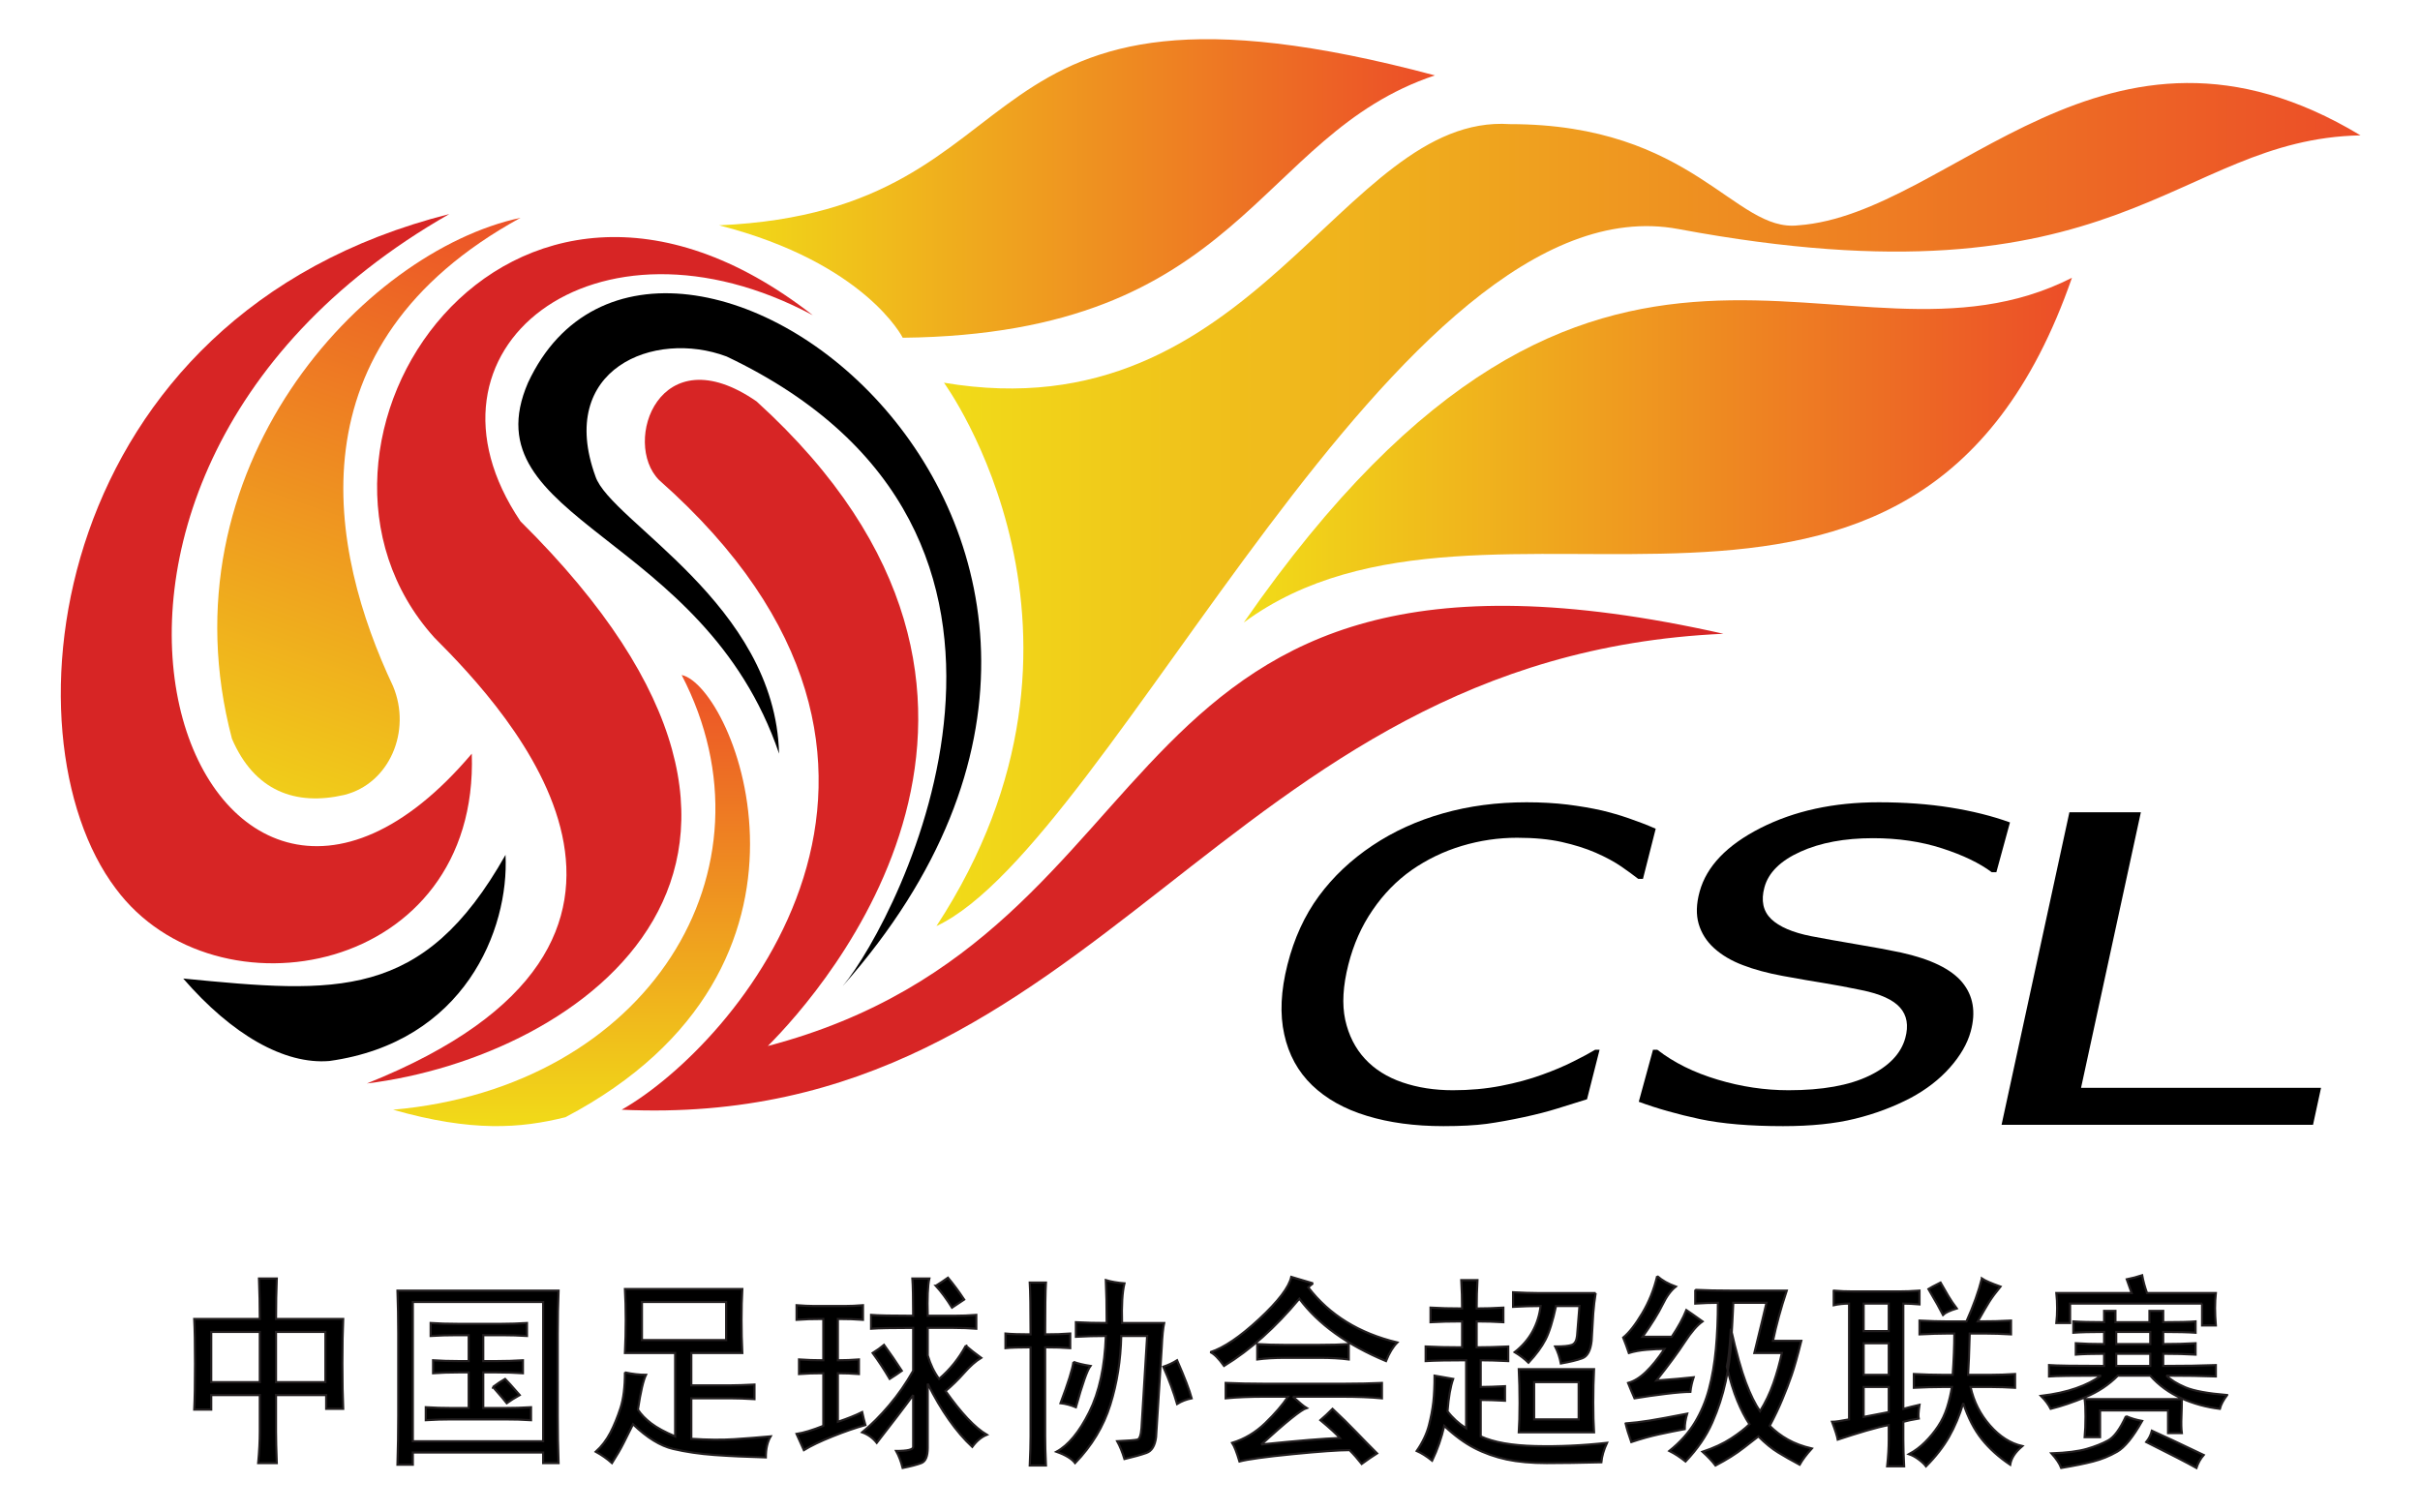
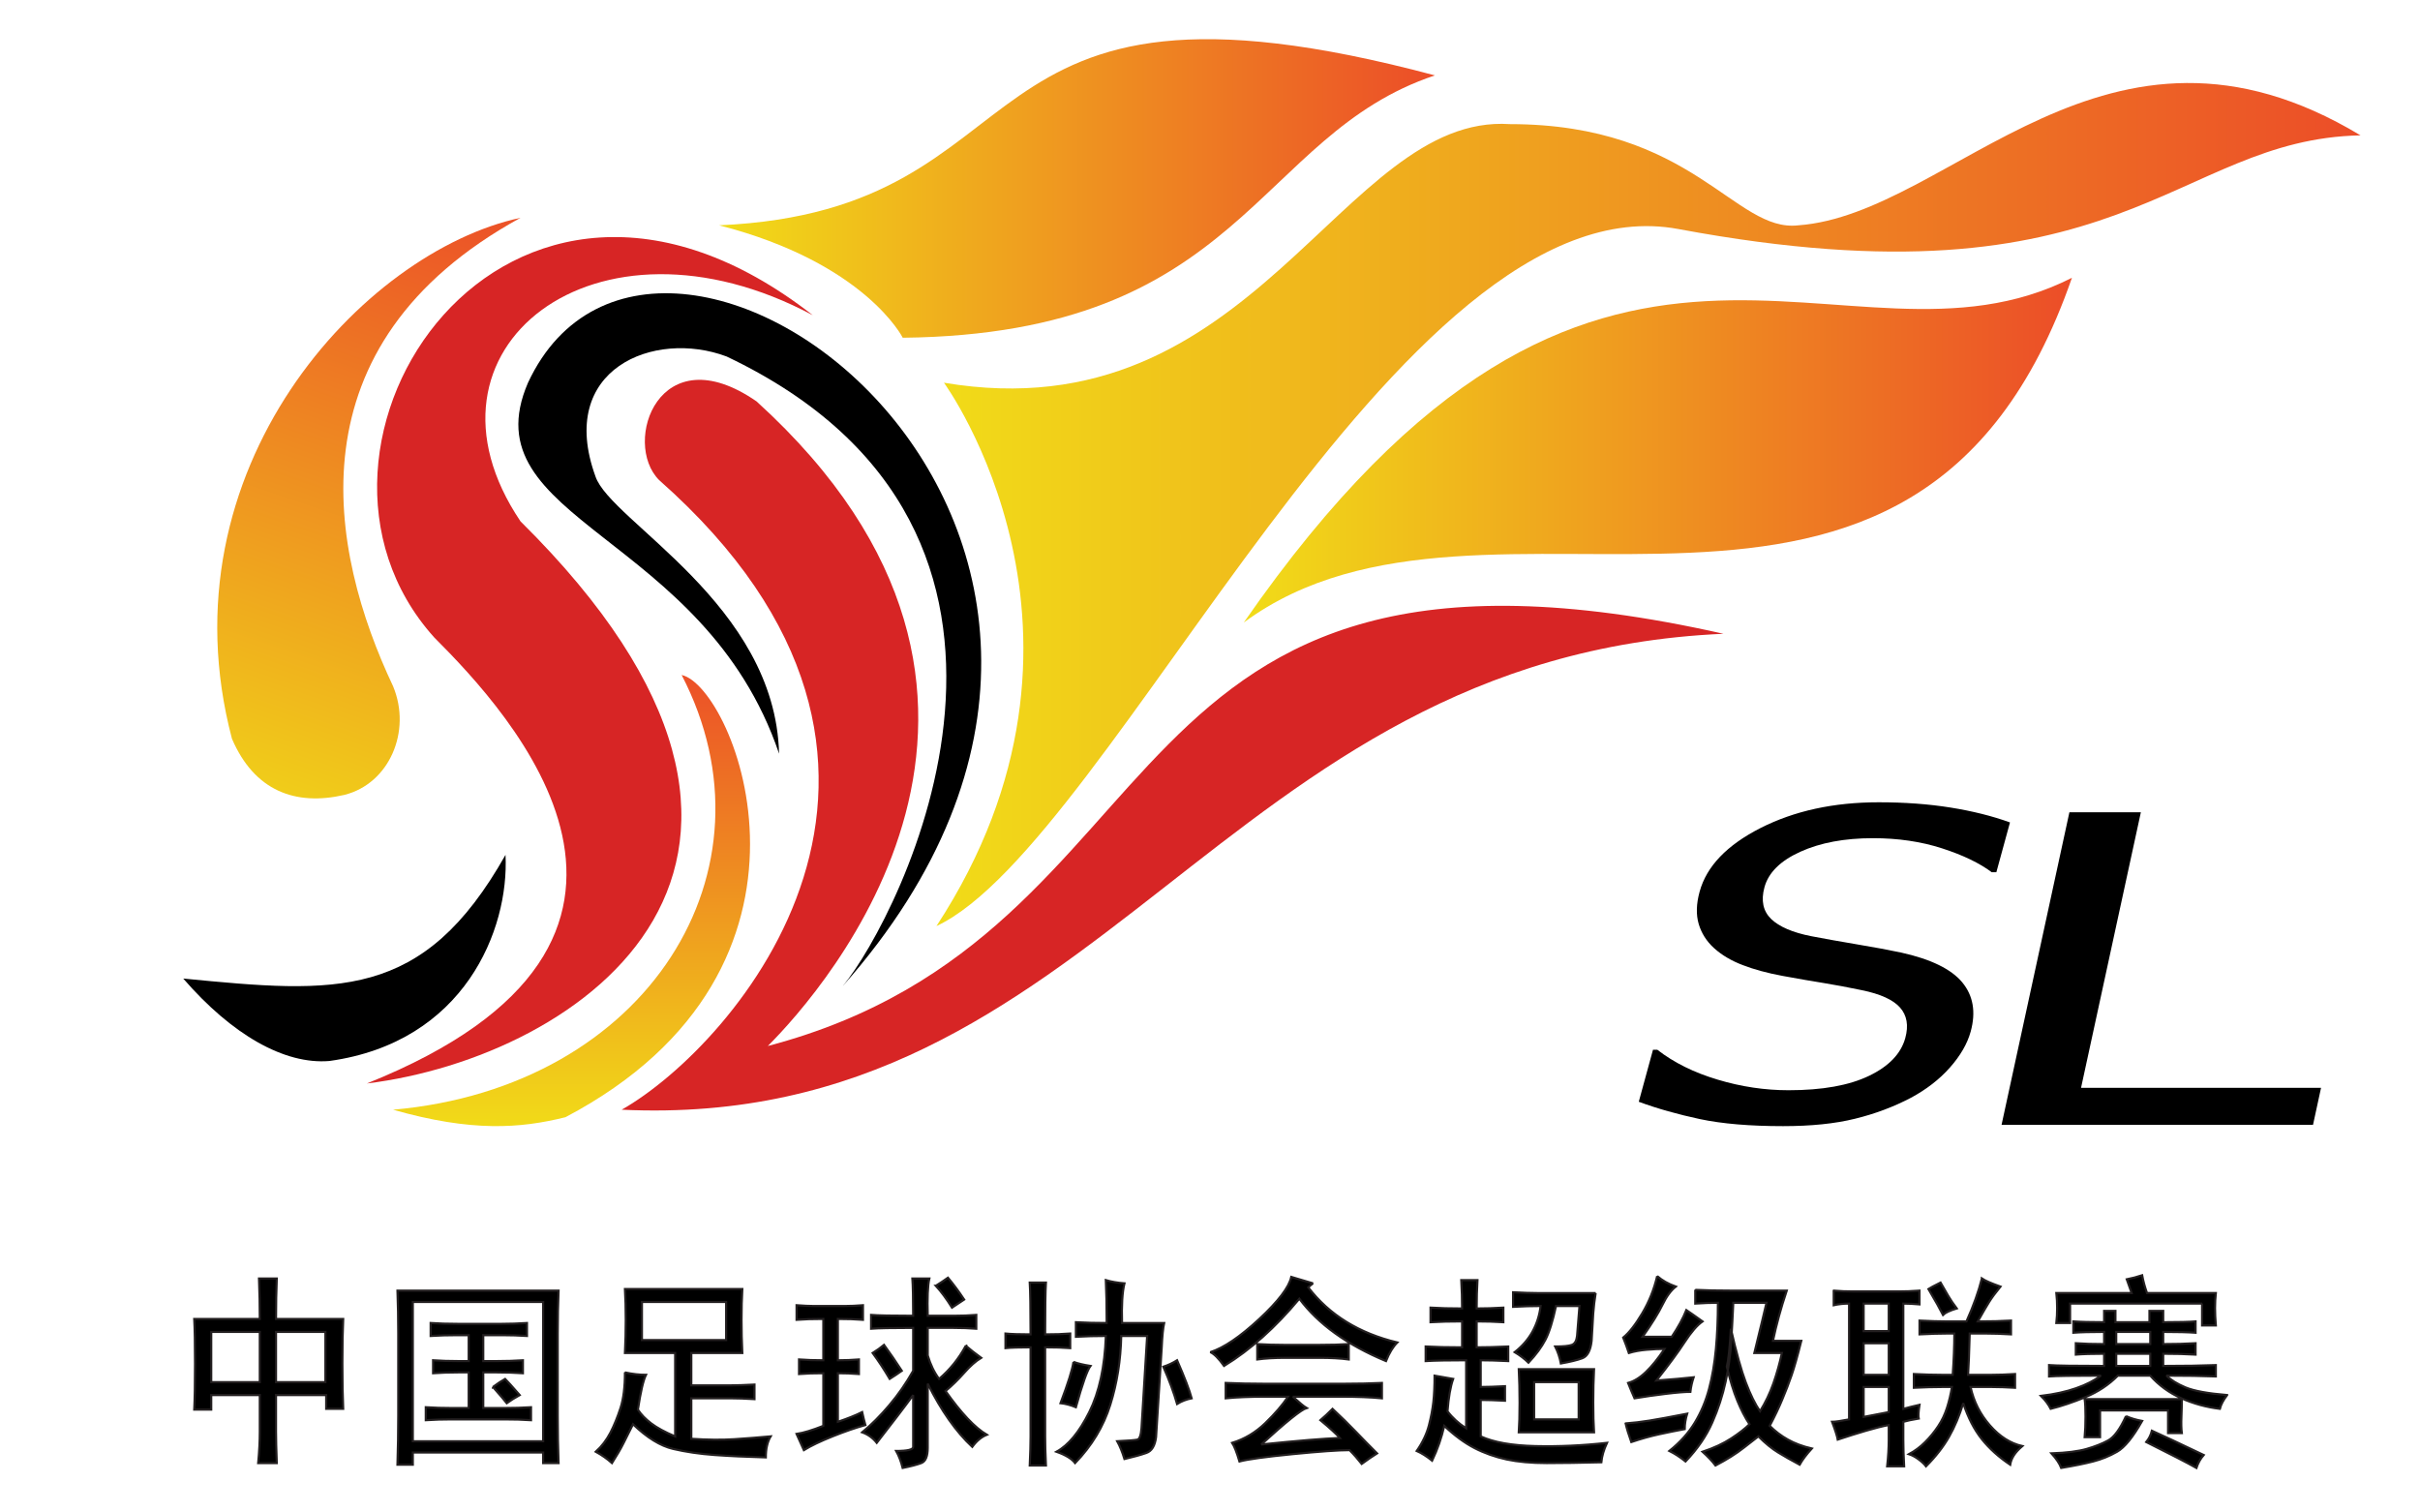
<svg xmlns="http://www.w3.org/2000/svg" xmlns:xlink="http://www.w3.org/1999/xlink" version="1.1" width="400" height="250" id="svg3017" xml:space="preserve">
  <defs id="defs3021">
    <linearGradient id="linearGradient8565">
      <stop id="stop8567" style="stop-color:#f1dc18;stop-opacity:1" offset="0" />
      <stop id="stop8569" style="stop-color:#ec4d28;stop-opacity:1" offset="1" />
    </linearGradient>
    <linearGradient x1="161.559" y1="747.955" x2="233.589" y2="747.955" id="linearGradient8571" xlink:href="#linearGradient8565" gradientUnits="userSpaceOnUse" />
    <linearGradient x1="214.357" y1="721.62" x2="297.698" y2="721.62" id="linearGradient8580" xlink:href="#linearGradient8565" gradientUnits="userSpaceOnUse" />
    <linearGradient x1="183.432" y1="716.146" x2="326.738" y2="716.146" id="linearGradient8599" xlink:href="#linearGradient8565" gradientUnits="userSpaceOnUse" />
    <linearGradient x1="111.459" y1="681.107" x2="134.718" y2="749.056" id="linearGradient8608" xlink:href="#linearGradient8565" gradientUnits="userSpaceOnUse" />
    <linearGradient x1="155.163" y1="653.106" x2="155.194" y2="699.884" id="linearGradient8623" xlink:href="#linearGradient8565" gradientUnits="userSpaceOnUse" />
    <linearGradient x1="161.559" y1="747.955" x2="233.589" y2="747.955" id="linearGradient8642" xlink:href="#linearGradient8565" gradientUnits="userSpaceOnUse" />
    <linearGradient x1="183.432" y1="716.146" x2="326.738" y2="716.146" id="linearGradient8644" xlink:href="#linearGradient8565" gradientUnits="userSpaceOnUse" />
    <linearGradient x1="214.357" y1="721.62" x2="297.698" y2="721.62" id="linearGradient8646" xlink:href="#linearGradient8565" gradientUnits="userSpaceOnUse" />
    <linearGradient x1="111.459" y1="681.107" x2="134.718" y2="749.056" id="linearGradient8648" xlink:href="#linearGradient8565" gradientUnits="userSpaceOnUse" />
    <linearGradient x1="155.163" y1="653.106" x2="155.194" y2="699.884" id="linearGradient8650" xlink:href="#linearGradient8565" gradientUnits="userSpaceOnUse" />
  </defs>
  <g transform="matrix(1.25,0,0,-1.25,0,250)" id="g3025">
    <g transform="matrix(1.314,0,0,1.314,-117.2,-807.733)" id="g8625">
      <path d="m 161.559,744.246 c 33.942,1.509 22.627,28.283 72.03,15.087 -18.101,-6.035 -19.232,-26.024 -53.55,-26.401 0,0 -3.771,7.543 -18.48,11.314 z" id="path3035" style="fill:url(#linearGradient8642);fill-opacity:1" />
      <path d="m 184.186,728.406 c 31.302,-5.277 39.975,27.155 56.946,26.023 18.478,0 22.627,-10.936 29.037,-10.183 15.463,1.132 30.923,24.514 56.569,9.052 -18.856,-0.377 -23.843,-17.79 -68.638,-9.428 -28.281,5.279 -56.943,-61.846 -74.668,-70.144 19.233,29.415 0.754,54.68 0.754,54.68 z" id="path3303" style="fill:url(#linearGradient8644);fill-opacity:1" />
      <path d="m 214.357,704.273 c 35.826,51.665 60.337,23.005 83.341,34.693 -15.838,-45.632 -58.83,-16.591 -83.341,-34.693 z" id="path3571" style="fill:url(#linearGradient8646);fill-opacity:1" />
      <path d="m 151.754,655.245 c 48.271,-2.259 59.962,45.632 110.873,47.896 -63.732,14.33 -53.173,-30.169 -96.165,-41.484 5.657,5.657 31.679,35.072 -1.132,64.867 -9.804,6.785 -13.576,-4.149 -9.804,-7.92 32.432,-28.661 7.542,-56.947 -3.772,-63.359" id="path3833" style="fill:#d72525;fill-opacity:1;fill-rule:nonzero;stroke:none" />
-       <path d="m 100.844,677.498 c -11.691,15.46 -6.788,57.699 33.563,67.88 -48.27,-27.529 -24.889,-86.36 2.263,-54.303 0.755,-22.251 -25.797,-27.109 -35.826,-13.577" id="path3835" style="fill:#d72525;fill-opacity:1;fill-rule:nonzero;stroke:none" />
      <path d="m 107.632,668.446 c 15.462,-1.508 24.135,-2.262 32.433,12.446 0.377,-7.542 -4.149,-18.857 -17.725,-20.743 -4.526,-0.378 -9.806,2.64 -14.708,8.297" id="path3837" style="fill:#000000;fill-opacity:1;fill-rule:nonzero;stroke:none" />
      <path d="m 141.573,745.001 c -15.84,-3.394 -36.203,-25.266 -29.039,-52.421 2.263,-5.277 6.412,-6.785 11.314,-5.654 4.525,1.132 6.788,6.408 4.902,10.935 -6.41,13.577 -10.558,34.317 12.823,47.14 z" id="path3845" style="fill:url(#linearGradient8648);fill-opacity:1" />
      <path d="m 128.75,655.245 c 25.645,2.264 39.221,24.139 29.039,43.748 5.279,-1.132 16.97,-29.415 -11.692,-44.502 -4.524,-1.128 -9.427,-1.505 -17.347,0.754 z" id="path4113" style="fill:url(#linearGradient8650);fill-opacity:1" />
      <path d="m 126.11,657.886 c 35.826,14.332 14.332,37.334 6.789,44.877 -17.347,19.235 7.166,56.57 38.089,32.434 -21.873,11.69 -41.106,-3.397 -29.415,-20.742 34.695,-34.317 6.033,-53.929 -15.463,-56.569" id="path4367" style="fill:#d72525;fill-opacity:1;fill-rule:nonzero;stroke:none" />
      <path d="m 149.115,718.981 c 1.508,-4.526 18.102,-12.824 18.479,-27.906 -7.542,22.248 -31.301,23.38 -25.266,37.331 13.198,28.287 72.029,-15.083 31.677,-60.714 5.657,6.788 25.643,45.631 -11.692,63.354 -7.3,2.741 -17.125,-1.259 -13.198,-12.065" id="path4369" style="fill:#000000;fill-opacity:1;fill-rule:nonzero;stroke:none" />
      <path d="m 321.96,653.73 -31.343,0 6.826,31.45 7.191,0 -6.019,-27.73 24.152,0 -0.807,-3.72" id="path4371" style="fill:#000000;fill-opacity:1;fill-rule:nonzero;stroke:none" />
      <path d="m 268.63,653.593 c -3.361,0 -6.148,0.239 -8.363,0.707 -2.224,0.476 -4.282,1.053 -6.16,1.745 l 1.432,5.235 0.434,0 c 1.671,-1.298 3.697,-2.3 6.07,-3.007 2.371,-0.714 4.755,-1.067 7.13,-1.067 3.404,0 6.102,0.483 8.105,1.449 2.001,0.959 3.219,2.235 3.649,3.807 0.344,1.255 0.168,2.278 -0.529,3.064 -0.697,0.787 -1.979,1.37 -3.869,1.753 -1.354,0.28 -2.593,0.518 -3.72,0.699 -1.128,0.18 -2.546,0.425 -4.242,0.735 -1.513,0.281 -2.846,0.642 -3.987,1.082 -1.144,0.432 -2.112,1.002 -2.894,1.709 -0.765,0.692 -1.274,1.507 -1.55,2.437 -0.273,0.937 -0.243,2.018 0.093,3.244 0.698,2.553 2.744,4.687 6.132,6.41 3.397,1.723 7.355,2.589 11.894,2.589 2.586,0 4.988,-0.174 7.203,-0.527 2.215,-0.353 4.21,-0.851 6.005,-1.5 l -1.371,-5.011 -0.466,0 c -1.224,0.916 -2.881,1.716 -4.995,2.401 -2.113,0.685 -4.427,1.024 -6.962,1.024 -2.852,0 -5.287,-0.454 -7.296,-1.362 -2.008,-0.909 -3.214,-2.099 -3.618,-3.577 -0.367,-1.341 -0.137,-2.401 0.674,-3.194 0.824,-0.786 2.172,-1.363 4.033,-1.73 1.24,-0.238 2.754,-0.512 4.559,-0.815 1.805,-0.303 3.288,-0.577 4.47,-0.829 3.01,-0.664 5.058,-1.666 6.167,-3 1.107,-1.341 1.389,-2.985 0.853,-4.946 -0.336,-1.226 -1.038,-2.437 -2.097,-3.634 -1.059,-1.196 -2.374,-2.206 -3.928,-3.042 -1.733,-0.909 -3.612,-1.615 -5.623,-2.106 -2.002,-0.497 -4.423,-0.743 -7.233,-0.743" id="path4373" style="fill:#000000;fill-opacity:1;fill-rule:nonzero;stroke:none" />
-       <path d="m 234.447,653.593 c -2.89,0 -5.46,0.347 -7.709,1.039 -2.26,0.685 -4.088,1.716 -5.507,3.079 -1.417,1.369 -2.354,3.071 -2.8,5.111 -0.456,2.041 -0.347,4.384 0.326,7.037 0.668,2.632 1.717,4.925 3.158,6.886 1.44,1.954 3.241,3.656 5.415,5.105 2.123,1.413 4.485,2.488 7.086,3.223 2.613,0.742 5.404,1.111 8.397,1.111 1.491,0 2.86,-0.08 4.12,-0.231 1.258,-0.159 2.406,-0.354 3.461,-0.592 0.899,-0.216 1.806,-0.476 2.72,-0.793 0.924,-0.317 1.82,-0.663 2.697,-1.045 l -1.282,-5.047 -0.477,0 c -0.431,0.338 -0.988,0.742 -1.677,1.225 -0.69,0.476 -1.564,0.952 -2.613,1.413 -1.014,0.44 -2.162,0.794 -3.409,1.075 -1.258,0.281 -2.762,0.425 -4.497,0.425 -1.887,0 -3.742,-0.274 -5.565,-0.822 -1.822,-0.547 -3.5,-1.362 -5.039,-2.429 -1.52,-1.075 -2.834,-2.416 -3.936,-4.038 -1.11,-1.615 -1.918,-3.439 -2.432,-5.466 -0.548,-2.155 -0.653,-4.008 -0.318,-5.566 0.345,-1.557 1.006,-2.869 2.001,-3.943 0.964,-1.039 2.214,-1.825 3.744,-2.351 1.53,-0.526 3.228,-0.793 5.094,-0.793 1.694,0 3.313,0.144 4.829,0.44 1.525,0.295 2.908,0.67 4.149,1.125 1.205,0.432 2.252,0.879 3.161,1.341 0.917,0.454 1.634,0.843 2.173,1.168 l 0.446,0 -1.265,-4.983 c -1.056,-0.324 -2.048,-0.634 -2.985,-0.93 -0.938,-0.296 -2.055,-0.584 -3.354,-0.865 -1.363,-0.295 -2.617,-0.519 -3.753,-0.678 -1.143,-0.151 -2.594,-0.231 -4.359,-0.231" id="path4375" style="fill:#000000;fill-opacity:1;fill-rule:nonzero;stroke:none" />
-       <path d="m 115.337,634.188 c 0,1.355 -0.028,2.714 -0.08,4.074 l 1.79,0 c -0.052,-1.251 -0.079,-2.607 -0.079,-4.074 l 6.761,0 c -0.052,-1.088 -0.08,-2.579 -0.08,-4.481 0,-1.902 0.028,-3.424 0.08,-4.564 l -1.711,0 0,1.386 -5.05,0 0,-3.667 c 0,-0.761 0.027,-1.822 0.079,-3.177 l -1.873,0 c 0.111,1.195 0.163,2.253 0.163,3.177 l 0,3.667 -4.887,0 0,-1.466 -1.711,0 c 0.052,1.084 0.08,2.635 0.08,4.644 0,2.009 -0.028,3.5 -0.08,4.481 l 6.598,0 z m -4.887,-1.304 0,-5.051 4.887,0 0,5.051 -4.887,0 z m 6.518,0 0,-5.051 4.97,0 0,5.051 -4.97,0 z m 21.834,-5.541 c 0.434,0.327 0.841,0.598 1.223,0.813 0.216,-0.215 0.706,-0.757 1.467,-1.627 -0.49,-0.274 -0.924,-0.545 -1.303,-0.816 -0.164,0.219 -0.626,0.761 -1.387,1.63 z m -6.272,6.438 c 0.814,-0.056 1.711,-0.083 2.688,-0.083 l 4.48,0 c 0.814,0 1.658,0.027 2.527,0.083 l 0,-1.304 c -0.816,0.052 -1.657,0.08 -2.527,0.08 l -1.873,0 0,-2.607 1.383,0 c 0.925,0 1.794,0.028 2.608,0.08 l 0,-1.303 c -0.814,0.055 -1.683,0.083 -2.608,0.083 l -1.383,0 0,-3.584 2.117,0 c 0.924,0 1.821,0.024 2.69,0.08 l 0,-1.304 c -0.816,0.056 -1.71,0.08 -2.69,0.08 l -5.295,0 c -0.868,0 -1.738,-0.024 -2.607,-0.08 l 0,1.304 c 0.869,-0.056 1.739,-0.08 2.607,-0.08 l 1.711,0 0,3.584 -1.061,0 c -0.92,0 -1.762,-0.028 -2.523,-0.083 l 0,1.303 c 0.761,-0.052 1.603,-0.08 2.523,-0.08 l 1.061,0 0,2.607 -1.14,0 c -0.977,0 -1.874,-0.028 -2.688,-0.08 l 0,1.304 z m -1.793,2.117 0,-14.013 13.115,0 0,14.013 -13.115,0 z m -1.547,1.14 16.213,0 c -0.056,-1.303 -0.083,-2.743 -0.083,-4.317 l 0,-8.312 c 0,-1.63 0.027,-3.205 0.083,-4.724 l -1.551,0 0,1.06 -13.115,0 0,-1.224 -1.547,0 c 0.052,1.631 0.08,3.286 0.08,4.972 l 0,8.228 c 0,1.519 -0.028,2.958 -0.08,4.317 z m 22.894,-8.228 c 0.758,-0.164 1.464,-0.244 2.117,-0.244 -0.271,-0.545 -0.542,-1.713 -0.813,-3.503 0.323,-0.49 0.772,-0.953 1.342,-1.387 0.57,-0.435 1.373,-0.869 2.405,-1.304 l 0,8.391 -5.051,0 c 0.052,1.089 0.08,2.201 0.08,3.341 0,1.141 -0.028,2.173 -0.08,3.098 l 11.812,0 c -0.055,-0.925 -0.08,-1.957 -0.08,-3.098 0,-1.14 0.025,-2.252 0.08,-3.341 l -5.134,0 0,-3.257 3.911,0 c 0.653,0 1.466,0.028 2.447,0.08 l 0,-1.466 c -0.925,0.055 -1.714,0.083 -2.364,0.083 l -3.994,0 0,-4.074 c 1.631,-0.108 3.07,-0.122 4.321,-0.042 1.248,0.083 2.472,0.177 3.664,0.285 -0.163,-0.271 -0.285,-0.584 -0.365,-0.935 -0.083,-0.355 -0.122,-0.747 -0.122,-1.182 -1.957,0.055 -3.681,0.135 -5.176,0.243 -1.491,0.108 -2.878,0.313 -4.154,0.612 -1.276,0.299 -2.621,1.126 -4.033,2.486 -0.326,-0.654 -0.639,-1.276 -0.938,-1.874 -0.299,-0.598 -0.691,-1.276 -1.178,-2.037 -0.49,0.434 -1.033,0.813 -1.631,1.14 0.598,0.542 1.085,1.182 1.468,1.915 0.378,0.734 0.719,1.561 1.018,2.486 0.299,0.921 0.448,2.117 0.448,3.584 z m 1.71,7.088 0,-3.831 8.472,0 0,3.831 -8.472,0 z m 32.59,-4.401 c 0.435,-0.379 0.949,-0.786 1.547,-1.22 -0.542,-0.327 -1.112,-0.831 -1.71,-1.509 -0.598,-0.678 -1.224,-1.289 -1.874,-1.832 1.575,-2.228 2.958,-3.695 4.154,-4.401 -0.542,-0.215 -1.032,-0.625 -1.467,-1.22 -1.63,1.519 -3.121,3.636 -4.48,6.355 l 0,-6.438 c 0,-0.869 -0.216,-1.384 -0.65,-1.547 -0.435,-0.164 -1.061,-0.327 -1.874,-0.49 -0.164,0.653 -0.383,1.223 -0.654,1.71 1.14,0 1.711,0.135 1.711,0.41 l 0,5.214 c -0.435,-0.597 -0.964,-1.303 -1.589,-2.12 -0.623,-0.813 -1.318,-1.71 -2.075,-2.687 -0.383,0.487 -0.869,0.841 -1.468,1.057 0.922,0.761 1.833,1.672 2.729,2.732 0.897,1.057 1.697,2.211 2.403,3.462 l 0,4.318 c -2.118,0 -3.529,-0.028 -4.235,-0.084 l 0,1.388 c 0.706,-0.056 2.117,-0.084 4.235,-0.084 0,1.794 -0.028,3.042 -0.08,3.751 l 1.71,0 c -0.163,-0.709 -0.216,-1.957 -0.163,-3.751 l 2.607,0 c 0.816,0 1.575,0.028 2.28,0.084 l 0,-1.388 c -0.705,0.056 -1.464,0.084 -2.28,0.084 l -2.607,0 0,-2.771 c 0.271,-0.924 0.653,-1.71 1.14,-2.364 1.088,0.925 1.985,2.037 2.69,3.341 z m -6.438,-2.524 c -0.378,-0.271 -0.785,-0.545 -1.22,-0.817 -0.546,0.925 -1.116,1.794 -1.714,2.607 0.435,0.272 0.817,0.546 1.144,0.817 0.594,-0.817 1.192,-1.685 1.79,-2.607 z m 3.424,8.555 c 0.435,0.271 0.841,0.543 1.22,0.813 0.543,-0.65 1.089,-1.383 1.631,-2.2 -0.327,-0.216 -0.734,-0.486 -1.224,-0.813 -0.542,0.869 -1.084,1.602 -1.627,2.2 z m -14.016,-1.957 c 0.706,-0.052 1.304,-0.08 1.794,-0.08 l 3.013,0 c 0.599,0 1.224,0.028 1.875,0.08 l 0,-1.467 c -0.706,0.056 -1.548,0.084 -2.525,0.084 l 0,-4.158 c 0.706,0 1.412,0.028 2.118,0.083 l 0,-1.467 c -0.706,0.056 -1.412,0.081 -2.118,0.081 l 0,-4.888 c 0.977,0.327 1.791,0.654 2.444,0.977 0.108,-0.487 0.216,-0.921 0.324,-1.304 -0.977,-0.271 -2.075,-0.65 -3.299,-1.14 -1.22,-0.487 -2.187,-0.949 -2.892,-1.384 -0.216,0.487 -0.463,1.033 -0.734,1.631 0.706,0.108 1.603,0.379 2.691,0.813 l 0,5.295 c -0.925,0 -1.738,-0.025 -2.444,-0.081 l 0,1.467 c 0.758,-0.055 1.574,-0.083 2.444,-0.083 l 0,4.158 c -1.088,0 -1.985,-0.028 -2.691,-0.084 l 0,1.467 z m 21.021,-2.85 c 0.598,-0.056 1.439,-0.083 2.527,-0.083 0,2.607 -0.028,4.344 -0.083,5.214 l 1.63,0 c -0.056,-0.87 -0.08,-2.607 -0.08,-5.214 0.977,0 1.818,0.027 2.524,0.083 l 0,-1.467 c -0.706,0.055 -1.547,0.08 -2.524,0.08 l 0,-8.962 c 0,-0.758 0.024,-1.738 0.08,-2.931 l -1.63,0 c 0.055,1.193 0.083,2.173 0.083,2.931 l 0,8.962 c -1.088,0 -1.929,-0.025 -2.527,-0.08 l 0,1.467 z m 7.088,1.14 c 0.977,-0.056 2.009,-0.08 3.097,-0.08 0,1.738 -0.028,3.177 -0.083,4.317 0.546,-0.163 1.168,-0.271 1.874,-0.327 -0.216,-0.869 -0.296,-2.2 -0.244,-3.99 l 4.238,0 c -0.108,-0.49 -0.191,-1.304 -0.244,-2.447 l -0.57,-9.042 c -0.111,-0.869 -0.434,-1.401 -0.98,-1.588 -0.542,-0.192 -1.276,-0.394 -2.2,-0.613 -0.216,0.706 -0.46,1.304 -0.731,1.794 1.141,0.053 1.819,0.108 2.034,0.163 0.219,0.053 0.355,0.436 0.41,1.141 l 0.57,9.288 -2.607,0 c -0.056,-2.447 -0.42,-4.755 -1.102,-6.928 -0.678,-2.173 -1.86,-4.126 -3.542,-5.864 -0.327,0.434 -0.953,0.813 -1.874,1.14 1.193,0.65 2.295,1.982 3.3,3.991 1.004,2.013 1.56,4.564 1.668,7.661 -1.029,0 -2.037,-0.027 -3.014,-0.083 l 0,1.467 z m -0.243,-3.991 c 0.434,-0.163 1.004,-0.299 1.71,-0.41 -0.327,-0.435 -0.814,-1.818 -1.467,-4.154 -0.542,0.219 -1.057,0.355 -1.547,0.407 0.761,2.009 1.196,3.396 1.304,4.157 z m 9.041,-0.49 c 0.49,0.163 0.953,0.379 1.387,0.65 0.762,-1.738 1.248,-3.014 1.467,-3.827 -0.542,-0.108 -1.032,-0.299 -1.467,-0.57 -0.327,1.14 -0.789,2.388 -1.387,3.747 z m 9.452,2.28 c 0.817,-0.051 1.71,-0.08 2.691,-0.08 l 3.584,0 c 1.196,0 2.173,0.029 2.934,0.08 l 0,-1.547 c -0.817,0.108 -1.794,0.164 -2.934,0.164 l -3.504,0 c -1.033,0 -1.954,-0.056 -2.771,-0.164 l 0,1.547 z m 3.584,-5.294 c 0.654,-0.598 1.116,-0.98 1.387,-1.14 -0.542,-0.163 -2.064,-1.387 -4.564,-3.667 3.695,0.379 6.33,0.598 7.905,0.65 -0.327,0.382 -0.977,0.98 -1.957,1.793 0.382,0.327 0.789,0.706 1.223,1.141 0.87,-0.814 1.645,-1.575 2.322,-2.281 0.678,-0.705 1.398,-1.439 2.159,-2.2 -0.434,-0.272 -0.949,-0.626 -1.547,-1.06 -0.382,0.489 -0.789,0.952 -1.223,1.386 -1.085,0 -3,-0.135 -5.743,-0.406 -2.743,-0.272 -4.523,-0.519 -5.336,-0.734 -0.275,0.922 -0.518,1.547 -0.734,1.874 1.248,0.379 2.361,1.046 3.341,1.995 0.977,0.949 1.738,1.832 2.28,2.649 l -2.364,0 c -1.466,0 -2.77,-0.055 -3.91,-0.163 l 0,1.547 c 1.196,-0.052 2.471,-0.08 3.83,-0.08 l 8.146,0 c 1.359,0 2.606,0.028 3.75,0.08 l 0,-1.547 c -1.144,0.108 -2.499,0.163 -4.074,0.163 l -4.891,0 z m 2.037,11.405 c -0.16,-0.107 -0.323,-0.243 -0.486,-0.406 2.116,-2.77 5.106,-4.617 8.961,-5.541 -0.434,-0.435 -0.813,-1.061 -1.14,-1.874 -3.91,1.63 -6.817,3.72 -8.718,6.275 -2.392,-2.879 -4.915,-5.135 -7.578,-6.765 -0.543,0.761 -1.005,1.224 -1.384,1.387 1.356,0.435 3,1.547 4.929,3.341 1.926,1.79 3,3.205 3.219,4.233 0.706,-0.215 1.439,-0.434 2.197,-0.65 z m 22.245,-9.938 0,-3.751 4.48,0 0,3.751 -4.48,0 z m 6.191,8.962 c -0.108,-0.654 -0.191,-1.331 -0.244,-2.037 l -0.163,-2.771 c -0.108,-0.977 -0.421,-1.561 -0.939,-1.752 -0.514,-0.191 -1.234,-0.365 -2.158,-0.528 -0.108,0.598 -0.3,1.168 -0.57,1.71 0.816,0 1.373,0.052 1.672,0.163 0.298,0.108 0.473,0.407 0.528,0.897 l 0.243,3.014 -2.36,0 c -0.327,-1.523 -0.681,-2.649 -1.06,-3.382 -0.379,-0.734 -0.949,-1.509 -1.71,-2.322 -0.383,0.379 -0.842,0.733 -1.388,1.06 0.762,0.598 1.359,1.289 1.794,2.075 0.435,0.789 0.706,1.645 0.814,2.569 -0.87,0 -1.791,-0.027 -2.771,-0.083 l 0,1.467 c 0.98,-0.052 1.794,-0.08 2.447,-0.08 l 5.865,0 z m -7.738,-7.658 7.574,0 c -0.052,-1.033 -0.08,-2.148 -0.08,-3.341 0,-1.196 0.028,-2.2 0.08,-3.017 l -7.574,0 c 0.052,0.761 0.08,1.751 0.08,2.975 0,1.221 -0.028,2.35 -0.08,3.383 z m -7.172,-4.238 c 0.49,-0.653 1.113,-1.223 1.874,-1.71 l 0,6.841 c -1.738,0 -3.097,-0.024 -4.074,-0.08 l 0,1.467 c 0.977,-0.056 2.2,-0.083 3.667,-0.083 l 0,2.607 c -1.196,0 -2.256,-0.025 -3.177,-0.08 l 0,1.467 c 0.921,-0.056 1.981,-0.083 3.177,-0.083 0,0.924 -0.027,1.873 -0.083,2.853 l 1.63,0 c -0.052,-0.869 -0.08,-1.821 -0.08,-2.853 0.869,0 1.766,0.027 2.687,0.083 l 0,-1.467 c -0.868,0.055 -1.766,0.08 -2.687,0.08 l 0,-2.607 c 0.921,0 1.982,0.027 3.177,0.083 l 0,-1.467 c -1.14,0.056 -2.064,0.08 -2.77,0.08 l 0,-2.687 c 0.65,0 1.467,0.028 2.444,0.08 l 0,-1.464 c -0.977,0.053 -1.794,0.08 -2.444,0.08 l 0,-3.667 c 1.303,-0.598 3.136,-0.921 5.499,-0.977 2.364,-0.056 4.766,0.056 7.21,0.327 -0.327,-0.706 -0.515,-1.359 -0.57,-1.957 -2.117,-0.052 -3.952,-0.08 -5.5,-0.08 -1.547,0 -2.892,0.122 -4.032,0.365 -1.14,0.247 -2.215,0.625 -3.219,1.14 -1.005,0.518 -2.023,1.265 -3.055,2.242 -0.272,-1.196 -0.679,-2.364 -1.221,-3.504 -0.545,0.435 -1.06,0.762 -1.55,0.977 0.598,0.869 1.005,1.724 1.224,2.569 0.215,0.841 0.365,1.627 0.448,2.36 0.08,0.734 0.122,1.616 0.122,2.649 0.597,-0.108 1.223,-0.215 1.873,-0.327 -0.271,-0.757 -0.462,-1.845 -0.57,-3.257 z m 21.101,13.606 c 0.49,-0.434 1.116,-0.789 1.873,-1.06 -0.486,-0.379 -0.934,-0.991 -1.341,-1.832 -0.411,-0.841 -1.075,-1.915 -1.999,-3.219 l 2.933,0 c 0.654,0.977 1.141,1.874 1.468,2.69 0.326,-0.218 0.869,-0.597 1.63,-1.143 -0.542,-0.379 -1.14,-1.071 -1.794,-2.076 -0.65,-1.004 -1.602,-2.294 -2.85,-3.872 1.519,0.111 2.77,0.219 3.747,0.327 -0.163,-0.487 -0.271,-0.977 -0.326,-1.467 -0.543,0 -1.37,-0.066 -2.486,-0.202 -1.112,-0.135 -2.159,-0.285 -3.136,-0.448 -0.215,0.486 -0.434,1.004 -0.65,1.547 0.595,0.163 1.193,0.528 1.791,1.102 0.597,0.57 1.224,1.341 1.874,2.322 -0.543,0 -1.141,-0.028 -1.791,-0.084 -0.653,-0.055 -1.251,-0.163 -1.794,-0.327 -0.163,0.491 -0.354,1.005 -0.57,1.551 0.598,0.487 1.235,1.304 1.915,2.444 0.679,1.14 1.183,2.388 1.506,3.747 z m -3.177,-14.829 c 0.761,0.055 1.561,0.149 2.405,0.285 0.841,0.135 2.103,0.368 3.789,0.695 -0.163,-0.546 -0.247,-1.06 -0.247,-1.551 -0.868,-0.163 -1.738,-0.337 -2.606,-0.528 -0.87,-0.191 -1.791,-0.448 -2.771,-0.775 -0.272,0.761 -0.459,1.387 -0.57,1.874 z m 7.008,13.442 c 0.976,-0.052 2.28,-0.08 3.911,-0.08 l 5.293,0 c -0.597,-1.793 -1.056,-3.476 -1.383,-5.051 l 2.851,0 c -0.379,-1.523 -0.706,-2.677 -0.977,-3.462 -0.271,-0.789 -0.584,-1.603 -0.939,-2.444 -0.351,-0.845 -0.772,-1.724 -1.262,-2.649 0.543,-0.542 1.154,-1.004 1.832,-1.384 0.682,-0.382 1.481,-0.681 2.406,-0.896 -0.542,-0.598 -0.953,-1.14 -1.224,-1.631 -0.813,0.435 -1.533,0.842 -2.158,1.224 -0.622,0.379 -1.29,0.921 -1.996,1.627 -0.216,-0.163 -0.705,-0.542 -1.467,-1.14 -0.761,-0.598 -1.71,-1.196 -2.85,-1.791 -0.327,0.435 -0.762,0.894 -1.304,1.384 1.14,0.379 2.103,0.828 2.892,1.345 0.786,0.515 1.398,0.991 1.833,1.426 -0.435,0.65 -0.842,1.439 -1.221,2.363 -0.382,0.921 -0.733,2.062 -1.06,3.421 0.163,0.65 0.299,1.929 0.407,3.827 0.542,-2.388 1.046,-4.195 1.508,-5.416 0.463,-1.223 0.936,-2.186 1.426,-2.892 0.542,0.869 0.99,1.805 1.345,2.809 0.351,1.005 0.636,2.023 0.855,3.055 l -2.771,0 c 0.65,2.663 1.061,4.346 1.221,5.052 l -3.341,0 c -0.052,-1.193 -0.122,-2.469 -0.202,-3.828 -0.083,-1.359 -0.271,-2.728 -0.57,-4.116 -0.299,-1.383 -0.747,-2.756 -1.345,-4.112 -0.598,-1.359 -1.495,-2.663 -2.687,-3.911 -0.546,0.435 -1.088,0.786 -1.631,1.057 1.085,0.869 1.94,1.822 2.566,2.854 0.625,1.032 1.102,2.159 1.425,3.379 0.327,1.224 0.556,2.569 0.696,4.036 0.135,1.464 0.201,3.014 0.201,4.641 -0.706,0 -1.467,-0.025 -2.28,-0.08 l 0,1.383 z m 16.946,-12.789 c 0.598,0.108 1.439,0.271 2.524,0.487 l 0,2.527 -2.524,0 0,-3.014 z m -3.013,12.709 c 0.65,-0.056 1.303,-0.08 1.953,-0.08 l 4.564,0 c 0.65,0 1.356,0.024 2.117,0.08 l 0,-1.383 c -0.598,0.052 -1.14,0.08 -1.63,0.08 l 0,-10.592 c 0.598,0.163 1.14,0.298 1.63,0.406 -0.108,-0.706 -0.135,-1.168 -0.08,-1.383 -0.653,-0.108 -1.167,-0.22 -1.55,-0.327 l 0,-1.791 c 0,-0.816 0.028,-1.713 0.083,-2.69 l -1.71,0 c 0.108,0.977 0.16,1.874 0.16,2.69 l 0,1.464 c -0.594,-0.108 -1.356,-0.299 -2.28,-0.57 -0.921,-0.271 -1.874,-0.57 -2.851,-0.894 -0.055,0.324 -0.243,0.922 -0.57,1.791 0.327,0 0.897,0.084 1.71,0.243 l 0,11.653 c -0.542,0 -1.06,-0.056 -1.546,-0.164 l 0,1.467 z m 3.013,-1.303 0,-2.771 2.524,0 0,2.771 -2.524,0 z m 0,-3.991 0,-3.178 2.524,0 0,3.178 -2.524,0 z m 6.518,5.458 c 0.164,0.107 0.57,0.326 1.22,0.65 0.275,-0.487 0.532,-0.936 0.776,-1.342 0.243,-0.41 0.528,-0.831 0.855,-1.265 -0.706,-0.216 -1.168,-0.435 -1.384,-0.65 -0.271,0.542 -0.761,1.41 -1.467,2.607 z m 5.378,1.06 c 0.327,-0.219 0.949,-0.491 1.873,-0.817 -0.489,-0.598 -0.869,-1.113 -1.14,-1.547 -0.271,-0.434 -0.653,-1.088 -1.14,-1.957 1.304,0 2.416,0.027 3.341,0.083 l 0,-1.386 c -0.925,0.055 -1.766,0.083 -2.528,0.083 l -1.629,0 c -0.053,-1.958 -0.109,-3.341 -0.164,-4.155 l 2.364,0 c 0.705,0 1.495,0.025 2.364,0.08 l 0,-1.383 c -0.869,0.052 -1.659,0.08 -2.364,0.08 l -2.117,0 c 0.323,-1.467 0.976,-2.757 1.953,-3.869 0.977,-1.116 2.065,-1.808 3.261,-2.079 -0.382,-0.327 -0.667,-0.64 -0.855,-0.938 -0.192,-0.296 -0.313,-0.609 -0.369,-0.936 -1.14,0.762 -2.089,1.617 -2.85,2.566 -0.761,0.952 -1.387,2.159 -1.873,3.626 -0.383,-1.249 -0.856,-2.375 -1.426,-3.379 -0.574,-1.008 -1.346,-1.999 -2.322,-2.976 -0.163,0.219 -0.41,0.449 -0.734,0.692 -0.326,0.247 -0.653,0.42 -0.98,0.532 0.598,0.323 1.144,0.733 1.63,1.22 0.491,0.49 0.925,1.018 1.304,1.589 0.382,0.57 0.678,1.195 0.897,1.873 0.215,0.682 0.379,1.373 0.49,2.079 l -0.98,0 c -0.869,0 -1.819,-0.028 -2.851,-0.08 l 0,1.383 c 1.032,-0.055 1.982,-0.08 2.851,-0.08 l 1.06,0 c 0.108,1.52 0.164,2.903 0.164,4.155 l -0.734,0 c -0.762,0 -1.682,-0.028 -2.771,-0.083 l 0,1.386 c 1.089,-0.056 2.009,-0.083 2.771,-0.083 l 1.954,0 c 0.709,1.578 1.223,3.017 1.55,4.321 z m 13.522,-5.378 0,-1.224 3.424,0 0,1.224 -3.424,0 z m 0,-2.2 0,-1.224 3.424,0 0,1.224 -3.424,0 z m 11.162,-4.155 c -0.378,-0.49 -0.622,-0.952 -0.733,-1.386 -1.356,0.163 -2.646,0.518 -3.869,1.06 -1.22,0.542 -2.266,1.303 -3.136,2.28 l -3.26,0 c -0.921,-0.924 -2.009,-1.644 -3.257,-2.159 -1.252,-0.514 -2.42,-0.91 -3.504,-1.181 -0.219,0.434 -0.543,0.869 -0.977,1.303 1.355,0.163 2.537,0.421 3.542,0.775 1.005,0.351 1.835,0.772 2.485,1.262 -2.77,0 -4.508,-0.028 -5.214,-0.08 l 0,1.14 c 0.761,-0.055 2.607,-0.083 5.541,-0.083 l 0,1.224 c -1.196,0 -2.145,-0.028 -2.85,-0.084 l 0,1.144 c 0.813,-0.056 1.762,-0.084 2.85,-0.084 l 0,1.224 c -1.359,0 -2.391,-0.028 -3.097,-0.083 l 0,1.14 c 0.706,-0.052 1.738,-0.08 3.097,-0.08 l 0,1.14 1.14,0 0,-1.14 3.421,0 0,1.14 1.387,0 0,-1.14 c 1.575,0 2.659,0.028 3.257,0.08 l 0,-1.14 c -0.757,0.055 -1.846,0.083 -3.257,0.083 l 0,-1.224 c 1.196,0 2.28,0.028 3.257,0.084 l 0,-1.144 c -0.921,0.056 -2.009,0.084 -3.257,0.084 l 0,-1.224 c 2.117,0 3.883,0.028 5.295,0.083 l 0,-1.14 c -1.356,0.052 -3.015,0.08 -4.968,0.08 0.434,-0.434 1.07,-0.827 1.912,-1.182 0.841,-0.351 2.242,-0.612 4.195,-0.772 z m -2.523,9.206 -13.283,0 0,-1.954 -1.383,0 c 0.055,0.487 0.08,0.991 0.08,1.505 0,0.518 -0.025,1.019 -0.08,1.509 l 7.578,0 c -0.164,0.486 -0.327,0.949 -0.49,1.383 0.542,0.108 1.06,0.243 1.547,0.407 0.111,-0.598 0.274,-1.192 0.49,-1.79 l 6.925,0 c -0.053,-0.49 -0.081,-0.991 -0.081,-1.509 0,-0.514 0.028,-1.098 0.081,-1.752 l -1.384,0 0,2.201 z m -11.816,-9.615 9.779,0 c 0,-0.543 -0.014,-1.141 -0.042,-1.791 -0.028,-0.653 -0.014,-1.196 0.042,-1.63 l -1.387,0 0,2.28 -6.842,0 0,-2.687 -1.55,0 c 0.056,0.598 0.084,1.29 0.084,2.075 0,0.789 -0.028,1.373 -0.084,1.753 z m 4.158,-1.711 c 0.486,-0.216 1.032,-0.379 1.627,-0.486 -0.922,-1.631 -1.763,-2.663 -2.524,-3.098 -0.761,-0.435 -1.561,-0.762 -2.406,-0.977 -0.841,-0.219 -1.912,-0.434 -3.215,-0.653 -0.164,0.434 -0.49,0.924 -0.98,1.467 1.522,0.055 2.704,0.205 3.545,0.448 0.842,0.244 1.561,0.528 2.159,0.855 0.598,0.327 1.196,1.14 1.794,2.444 z m 2.037,-2.607 c 0.271,0.327 0.459,0.705 0.57,1.14 0.977,-0.435 2.715,-1.248 5.214,-2.444 -0.327,-0.379 -0.57,-0.813 -0.733,-1.303 -0.869,0.49 -2.555,1.359 -5.051,2.607" id="path4377" style="fill:#231f20;fill-opacity:1;fill-rule:nonzero;stroke:none" />
      <path d="m 115.337,634.188 c 0,1.355 -0.028,2.714 -0.08,4.074 l 1.79,0 c -0.052,-1.251 -0.079,-2.607 -0.079,-4.074 l 6.761,0 c -0.052,-1.088 -0.08,-2.579 -0.08,-4.481 0,-1.902 0.028,-3.424 0.08,-4.564 l -1.711,0 0,1.386 -5.05,0 0,-3.667 c 0,-0.761 0.027,-1.822 0.079,-3.177 l -1.873,0 c 0.111,1.195 0.163,2.253 0.163,3.177 l 0,3.667 -4.887,0 0,-1.466 -1.711,0 c 0.052,1.084 0.08,2.635 0.08,4.644 0,2.009 -0.028,3.5 -0.08,4.481 l 6.598,0 z m -4.887,-1.304 0,-5.051 4.887,0 0,5.051 -4.887,0 z m 6.518,0 0,-5.051 4.97,0 0,5.051 -4.97,0 z m 21.834,-5.541 c 0.434,0.327 0.841,0.598 1.223,0.813 0.216,-0.215 0.706,-0.757 1.467,-1.627 -0.49,-0.274 -0.924,-0.545 -1.303,-0.816 -0.164,0.219 -0.626,0.761 -1.387,1.63 z m -6.272,6.438 c 0.814,-0.056 1.711,-0.083 2.688,-0.083 l 4.48,0 c 0.814,0 1.658,0.027 2.527,0.083 l 0,-1.304 c -0.816,0.052 -1.657,0.08 -2.527,0.08 l -1.873,0 0,-2.607 1.383,0 c 0.925,0 1.794,0.028 2.608,0.08 l 0,-1.303 c -0.814,0.055 -1.683,0.083 -2.608,0.083 l -1.383,0 0,-3.584 2.117,0 c 0.924,0 1.821,0.024 2.69,0.08 l 0,-1.304 c -0.816,0.056 -1.71,0.08 -2.69,0.08 l -5.295,0 c -0.868,0 -1.738,-0.024 -2.607,-0.08 l 0,1.304 c 0.869,-0.056 1.739,-0.08 2.607,-0.08 l 1.711,0 0,3.584 -1.061,0 c -0.92,0 -1.762,-0.028 -2.523,-0.083 l 0,1.303 c 0.761,-0.052 1.603,-0.08 2.523,-0.08 l 1.061,0 0,2.607 -1.14,0 c -0.977,0 -1.874,-0.028 -2.688,-0.08 l 0,1.304 z m -1.793,2.117 0,-14.013 13.115,0 0,14.013 -13.115,0 z m -1.547,1.14 16.213,0 c -0.056,-1.303 -0.083,-2.743 -0.083,-4.317 l 0,-8.312 c 0,-1.63 0.027,-3.205 0.083,-4.724 l -1.551,0 0,1.06 -13.115,0 0,-1.224 -1.547,0 c 0.052,1.631 0.08,3.286 0.08,4.972 l 0,8.228 c 0,1.519 -0.028,2.958 -0.08,4.317 z m 22.894,-8.228 c 0.758,-0.164 1.464,-0.244 2.117,-0.244 -0.271,-0.545 -0.542,-1.713 -0.813,-3.503 0.323,-0.49 0.772,-0.953 1.342,-1.387 0.57,-0.435 1.373,-0.869 2.405,-1.304 l 0,8.391 -5.051,0 c 0.052,1.089 0.08,2.201 0.08,3.341 0,1.141 -0.028,2.173 -0.08,3.098 l 11.812,0 c -0.055,-0.925 -0.08,-1.957 -0.08,-3.098 0,-1.14 0.025,-2.252 0.08,-3.341 l -5.134,0 0,-3.257 3.911,0 c 0.653,0 1.466,0.028 2.447,0.08 l 0,-1.466 c -0.925,0.055 -1.714,0.083 -2.364,0.083 l -3.994,0 0,-4.074 c 1.631,-0.108 3.07,-0.122 4.321,-0.042 1.248,0.083 2.472,0.177 3.664,0.285 -0.163,-0.271 -0.285,-0.584 -0.365,-0.935 -0.083,-0.355 -0.122,-0.747 -0.122,-1.182 -1.957,0.055 -3.681,0.135 -5.176,0.243 -1.491,0.108 -2.878,0.313 -4.154,0.612 -1.276,0.299 -2.621,1.126 -4.033,2.486 -0.326,-0.654 -0.639,-1.276 -0.938,-1.874 -0.299,-0.598 -0.691,-1.276 -1.178,-2.037 -0.49,0.434 -1.033,0.813 -1.631,1.14 0.598,0.542 1.085,1.182 1.468,1.915 0.378,0.734 0.719,1.561 1.018,2.486 0.299,0.921 0.448,2.117 0.448,3.584 z m 1.71,7.088 0,-3.831 8.472,0 0,3.831 -8.472,0 z m 32.59,-4.401 c 0.435,-0.379 0.949,-0.786 1.547,-1.22 -0.542,-0.327 -1.112,-0.831 -1.71,-1.509 -0.598,-0.678 -1.224,-1.289 -1.874,-1.832 1.575,-2.228 2.958,-3.695 4.154,-4.401 -0.542,-0.215 -1.032,-0.625 -1.467,-1.22 -1.63,1.519 -3.121,3.636 -4.48,6.355 l 0,-6.438 c 0,-0.869 -0.216,-1.384 -0.65,-1.547 -0.435,-0.164 -1.061,-0.327 -1.874,-0.49 -0.164,0.653 -0.383,1.223 -0.654,1.71 1.14,0 1.711,0.135 1.711,0.41 l 0,5.214 c -0.435,-0.597 -0.964,-1.303 -1.589,-2.12 -0.623,-0.813 -1.318,-1.71 -2.075,-2.687 -0.383,0.487 -0.869,0.841 -1.468,1.057 0.922,0.761 1.833,1.672 2.729,2.732 0.897,1.057 1.697,2.211 2.403,3.462 l 0,4.318 c -2.118,0 -3.529,-0.028 -4.235,-0.084 l 0,1.388 c 0.706,-0.056 2.117,-0.084 4.235,-0.084 0,1.794 -0.028,3.042 -0.08,3.751 l 1.71,0 c -0.163,-0.709 -0.216,-1.957 -0.163,-3.751 l 2.607,0 c 0.816,0 1.575,0.028 2.28,0.084 l 0,-1.388 c -0.705,0.056 -1.464,0.084 -2.28,0.084 l -2.607,0 0,-2.771 c 0.271,-0.924 0.653,-1.71 1.14,-2.364 1.088,0.925 1.985,2.037 2.69,3.341 z m -6.438,-2.524 c -0.378,-0.271 -0.785,-0.545 -1.22,-0.817 -0.546,0.925 -1.116,1.794 -1.714,2.607 0.435,0.272 0.817,0.546 1.144,0.817 0.594,-0.817 1.192,-1.685 1.79,-2.607 z m 3.424,8.555 c 0.435,0.271 0.841,0.543 1.22,0.813 0.543,-0.65 1.089,-1.383 1.631,-2.2 -0.327,-0.216 -0.734,-0.486 -1.224,-0.813 -0.542,0.869 -1.084,1.602 -1.627,2.2 z m -14.016,-1.957 c 0.706,-0.052 1.304,-0.08 1.794,-0.08 l 3.013,0 c 0.599,0 1.224,0.028 1.875,0.08 l 0,-1.467 c -0.706,0.056 -1.548,0.084 -2.525,0.084 l 0,-4.158 c 0.706,0 1.412,0.028 2.118,0.083 l 0,-1.467 c -0.706,0.056 -1.412,0.081 -2.118,0.081 l 0,-4.888 c 0.977,0.327 1.791,0.654 2.444,0.977 0.108,-0.487 0.216,-0.921 0.324,-1.304 -0.977,-0.271 -2.075,-0.65 -3.299,-1.14 -1.22,-0.487 -2.187,-0.949 -2.892,-1.384 -0.216,0.487 -0.463,1.033 -0.734,1.631 0.706,0.108 1.603,0.379 2.691,0.813 l 0,5.295 c -0.925,0 -1.738,-0.025 -2.444,-0.081 l 0,1.467 c 0.758,-0.055 1.574,-0.083 2.444,-0.083 l 0,4.158 c -1.088,0 -1.985,-0.028 -2.691,-0.084 l 0,1.467 z m 21.021,-2.85 c 0.598,-0.056 1.439,-0.083 2.527,-0.083 0,2.607 -0.028,4.344 -0.083,5.214 l 1.63,0 c -0.056,-0.87 -0.08,-2.607 -0.08,-5.214 0.977,0 1.818,0.027 2.524,0.083 l 0,-1.467 c -0.706,0.055 -1.547,0.08 -2.524,0.08 l 0,-8.962 c 0,-0.758 0.024,-1.738 0.08,-2.931 l -1.63,0 c 0.055,1.193 0.083,2.173 0.083,2.931 l 0,8.962 c -1.088,0 -1.929,-0.025 -2.527,-0.08 l 0,1.467 z m 7.088,1.14 c 0.977,-0.056 2.009,-0.08 3.097,-0.08 0,1.738 -0.028,3.177 -0.083,4.317 0.546,-0.163 1.168,-0.271 1.874,-0.327 -0.216,-0.869 -0.296,-2.2 -0.244,-3.99 l 4.238,0 c -0.108,-0.49 -0.191,-1.304 -0.244,-2.447 l -0.57,-9.042 c -0.111,-0.869 -0.434,-1.401 -0.98,-1.588 -0.542,-0.192 -1.276,-0.394 -2.2,-0.613 -0.216,0.706 -0.46,1.304 -0.731,1.794 1.141,0.053 1.819,0.108 2.034,0.163 0.219,0.053 0.355,0.436 0.41,1.141 l 0.57,9.288 -2.607,0 c -0.056,-2.447 -0.42,-4.755 -1.102,-6.928 -0.678,-2.173 -1.86,-4.126 -3.542,-5.864 -0.327,0.434 -0.953,0.813 -1.874,1.14 1.193,0.65 2.295,1.982 3.3,3.991 1.004,2.013 1.56,4.564 1.668,7.661 -1.029,0 -2.037,-0.027 -3.014,-0.083 l 0,1.467 z m -0.243,-3.991 c 0.434,-0.163 1.004,-0.299 1.71,-0.41 -0.327,-0.435 -0.814,-1.818 -1.467,-4.154 -0.542,0.219 -1.057,0.355 -1.547,0.407 0.761,2.009 1.196,3.396 1.304,4.157 z m 9.041,-0.49 c 0.49,0.163 0.953,0.379 1.387,0.65 0.762,-1.738 1.248,-3.014 1.467,-3.827 -0.542,-0.108 -1.032,-0.299 -1.467,-0.57 -0.327,1.14 -0.789,2.388 -1.387,3.747 z m 9.452,2.28 c 0.817,-0.051 1.71,-0.08 2.691,-0.08 l 3.584,0 c 1.196,0 2.173,0.029 2.934,0.08 l 0,-1.547 c -0.817,0.108 -1.794,0.164 -2.934,0.164 l -3.504,0 c -1.033,0 -1.954,-0.056 -2.771,-0.164 l 0,1.547 z m 3.584,-5.294 c 0.654,-0.598 1.116,-0.98 1.387,-1.14 -0.542,-0.163 -2.064,-1.387 -4.564,-3.667 3.695,0.379 6.33,0.598 7.905,0.65 -0.327,0.382 -0.977,0.98 -1.957,1.793 0.382,0.327 0.789,0.706 1.223,1.141 0.87,-0.814 1.645,-1.575 2.322,-2.281 0.678,-0.705 1.398,-1.439 2.159,-2.2 -0.434,-0.272 -0.949,-0.626 -1.547,-1.06 -0.382,0.489 -0.789,0.952 -1.223,1.386 -1.085,0 -3,-0.135 -5.743,-0.406 -2.743,-0.272 -4.523,-0.519 -5.336,-0.734 -0.275,0.922 -0.518,1.547 -0.734,1.874 1.248,0.379 2.361,1.046 3.341,1.995 0.977,0.949 1.738,1.832 2.28,2.649 l -2.364,0 c -1.466,0 -2.77,-0.055 -3.91,-0.163 l 0,1.547 c 1.196,-0.052 2.471,-0.08 3.83,-0.08 l 8.146,0 c 1.359,0 2.606,0.028 3.75,0.08 l 0,-1.547 c -1.144,0.108 -2.499,0.163 -4.074,0.163 l -4.891,0 z m 2.037,11.405 c -0.16,-0.107 -0.323,-0.243 -0.486,-0.406 2.116,-2.77 5.106,-4.617 8.961,-5.541 -0.434,-0.435 -0.813,-1.061 -1.14,-1.874 -3.91,1.63 -6.817,3.72 -8.718,6.275 -2.392,-2.879 -4.915,-5.135 -7.578,-6.765 -0.543,0.761 -1.005,1.224 -1.384,1.387 1.356,0.435 3,1.547 4.929,3.341 1.926,1.79 3,3.205 3.219,4.233 0.706,-0.215 1.439,-0.434 2.197,-0.65 z m 22.245,-9.938 0,-3.751 4.48,0 0,3.751 -4.48,0 z m 6.191,8.962 c -0.108,-0.654 -0.191,-1.331 -0.244,-2.037 l -0.163,-2.771 c -0.108,-0.977 -0.421,-1.561 -0.939,-1.752 -0.514,-0.191 -1.234,-0.365 -2.158,-0.528 -0.108,0.598 -0.3,1.168 -0.57,1.71 0.816,0 1.373,0.052 1.672,0.163 0.298,0.108 0.473,0.407 0.528,0.897 l 0.243,3.014 -2.36,0 c -0.327,-1.523 -0.681,-2.649 -1.06,-3.382 -0.379,-0.734 -0.949,-1.509 -1.71,-2.322 -0.383,0.379 -0.842,0.733 -1.388,1.06 0.762,0.598 1.359,1.289 1.794,2.075 0.435,0.789 0.706,1.645 0.814,2.569 -0.87,0 -1.791,-0.027 -2.771,-0.083 l 0,1.467 c 0.98,-0.052 1.794,-0.08 2.447,-0.08 l 5.865,0 z m -7.738,-7.658 7.574,0 c -0.052,-1.033 -0.08,-2.148 -0.08,-3.341 0,-1.196 0.028,-2.2 0.08,-3.017 l -7.574,0 c 0.052,0.761 0.08,1.751 0.08,2.975 0,1.221 -0.028,2.35 -0.08,3.383 z m -7.172,-4.238 c 0.49,-0.653 1.113,-1.223 1.874,-1.71 l 0,6.841 c -1.738,0 -3.097,-0.024 -4.074,-0.08 l 0,1.467 c 0.977,-0.056 2.2,-0.083 3.667,-0.083 l 0,2.607 c -1.196,0 -2.256,-0.025 -3.177,-0.08 l 0,1.467 c 0.921,-0.056 1.981,-0.083 3.177,-0.083 0,0.924 -0.027,1.873 -0.083,2.853 l 1.63,0 c -0.052,-0.869 -0.08,-1.821 -0.08,-2.853 0.869,0 1.766,0.027 2.687,0.083 l 0,-1.467 c -0.868,0.055 -1.766,0.08 -2.687,0.08 l 0,-2.607 c 0.921,0 1.982,0.027 3.177,0.083 l 0,-1.467 c -1.14,0.056 -2.064,0.08 -2.77,0.08 l 0,-2.687 c 0.65,0 1.467,0.028 2.444,0.08 l 0,-1.464 c -0.977,0.053 -1.794,0.08 -2.444,0.08 l 0,-3.667 c 1.303,-0.598 3.136,-0.921 5.499,-0.977 2.364,-0.056 4.766,0.056 7.21,0.327 -0.327,-0.706 -0.515,-1.359 -0.57,-1.957 -2.117,-0.052 -3.952,-0.08 -5.5,-0.08 -1.547,0 -2.892,0.122 -4.032,0.365 -1.14,0.247 -2.215,0.625 -3.219,1.14 -1.005,0.518 -2.023,1.265 -3.055,2.242 -0.272,-1.196 -0.679,-2.364 -1.221,-3.504 -0.545,0.435 -1.06,0.762 -1.55,0.977 0.598,0.869 1.005,1.724 1.224,2.569 0.215,0.841 0.365,1.627 0.448,2.36 0.08,0.734 0.122,1.616 0.122,2.649 0.597,-0.108 1.223,-0.215 1.873,-0.327 -0.271,-0.757 -0.462,-1.845 -0.57,-3.257 z m 21.101,13.606 c 0.49,-0.434 1.116,-0.789 1.873,-1.06 -0.486,-0.379 -0.934,-0.991 -1.341,-1.832 -0.411,-0.841 -1.075,-1.915 -1.999,-3.219 l 2.933,0 c 0.654,0.977 1.141,1.874 1.468,2.69 0.326,-0.218 0.869,-0.597 1.63,-1.143 -0.542,-0.379 -1.14,-1.071 -1.794,-2.076 -0.65,-1.004 -1.602,-2.294 -2.85,-3.872 1.519,0.111 2.77,0.219 3.747,0.327 -0.163,-0.487 -0.271,-0.977 -0.326,-1.467 -0.543,0 -1.37,-0.066 -2.486,-0.202 -1.112,-0.135 -2.159,-0.285 -3.136,-0.448 -0.215,0.486 -0.434,1.004 -0.65,1.547 0.595,0.163 1.193,0.528 1.791,1.102 0.597,0.57 1.224,1.341 1.874,2.322 -0.543,0 -1.141,-0.028 -1.791,-0.084 -0.653,-0.055 -1.251,-0.163 -1.794,-0.327 -0.163,0.491 -0.354,1.005 -0.57,1.551 0.598,0.487 1.235,1.304 1.915,2.444 0.679,1.14 1.183,2.388 1.506,3.747 z m -3.177,-14.829 c 0.761,0.055 1.561,0.149 2.405,0.285 0.841,0.135 2.103,0.368 3.789,0.695 -0.163,-0.546 -0.247,-1.06 -0.247,-1.551 -0.868,-0.163 -1.738,-0.337 -2.606,-0.528 -0.87,-0.191 -1.791,-0.448 -2.771,-0.775 -0.272,0.761 -0.459,1.387 -0.57,1.874 z m 7.008,13.442 c 0.976,-0.052 2.28,-0.08 3.911,-0.08 l 5.293,0 c -0.597,-1.793 -1.056,-3.476 -1.383,-5.051 l 2.851,0 c -0.379,-1.523 -0.706,-2.677 -0.977,-3.462 -0.271,-0.789 -0.584,-1.603 -0.939,-2.444 -0.351,-0.845 -0.772,-1.724 -1.262,-2.649 0.543,-0.542 1.154,-1.004 1.832,-1.384 0.682,-0.382 1.481,-0.681 2.406,-0.896 -0.542,-0.598 -0.953,-1.14 -1.224,-1.631 -0.813,0.435 -1.533,0.842 -2.158,1.224 -0.622,0.379 -1.29,0.921 -1.996,1.627 -0.216,-0.163 -0.705,-0.542 -1.467,-1.14 -0.761,-0.598 -1.71,-1.196 -2.85,-1.791 -0.327,0.435 -0.762,0.894 -1.304,1.384 1.14,0.379 2.103,0.828 2.892,1.345 0.786,0.515 1.398,0.991 1.833,1.426 -0.435,0.65 -0.842,1.439 -1.221,2.363 -0.382,0.921 -0.733,2.062 -1.06,3.421 0.163,0.65 0.299,1.929 0.407,3.827 0.542,-2.388 1.046,-4.195 1.508,-5.416 0.463,-1.223 0.936,-2.186 1.426,-2.892 0.542,0.869 0.99,1.805 1.345,2.809 0.351,1.005 0.636,2.023 0.855,3.055 l -2.771,0 c 0.65,2.663 1.061,4.346 1.221,5.052 l -3.341,0 c -0.052,-1.193 -0.122,-2.469 -0.202,-3.828 -0.083,-1.359 -0.271,-2.728 -0.57,-4.116 -0.299,-1.383 -0.747,-2.756 -1.345,-4.112 -0.598,-1.359 -1.495,-2.663 -2.687,-3.911 -0.546,0.435 -1.088,0.786 -1.631,1.057 1.085,0.869 1.94,1.822 2.566,2.854 0.625,1.032 1.102,2.159 1.425,3.379 0.327,1.224 0.556,2.569 0.696,4.036 0.135,1.464 0.201,3.014 0.201,4.641 -0.706,0 -1.467,-0.025 -2.28,-0.08 l 0,1.383 z m 16.946,-12.789 c 0.598,0.108 1.439,0.271 2.524,0.487 l 0,2.527 -2.524,0 0,-3.014 z m -3.013,12.709 c 0.65,-0.056 1.303,-0.08 1.953,-0.08 l 4.564,0 c 0.65,0 1.356,0.024 2.117,0.08 l 0,-1.383 c -0.598,0.052 -1.14,0.08 -1.63,0.08 l 0,-10.592 c 0.598,0.163 1.14,0.298 1.63,0.406 -0.108,-0.706 -0.135,-1.168 -0.08,-1.383 -0.653,-0.108 -1.167,-0.22 -1.55,-0.327 l 0,-1.791 c 0,-0.816 0.028,-1.713 0.083,-2.69 l -1.71,0 c 0.108,0.977 0.16,1.874 0.16,2.69 l 0,1.464 c -0.594,-0.108 -1.356,-0.299 -2.28,-0.57 -0.921,-0.271 -1.874,-0.57 -2.851,-0.894 -0.055,0.324 -0.243,0.922 -0.57,1.791 0.327,0 0.897,0.084 1.71,0.243 l 0,11.653 c -0.542,0 -1.06,-0.056 -1.546,-0.164 l 0,1.467 z m 3.013,-1.303 0,-2.771 2.524,0 0,2.771 -2.524,0 z m 0,-3.991 0,-3.178 2.524,0 0,3.178 -2.524,0 z m 6.518,5.458 c 0.164,0.107 0.57,0.326 1.22,0.65 0.275,-0.487 0.532,-0.936 0.776,-1.342 0.243,-0.41 0.528,-0.831 0.855,-1.265 -0.706,-0.216 -1.168,-0.435 -1.384,-0.65 -0.271,0.542 -0.761,1.41 -1.467,2.607 z m 5.378,1.06 c 0.327,-0.219 0.949,-0.491 1.873,-0.817 -0.489,-0.598 -0.869,-1.113 -1.14,-1.547 -0.271,-0.434 -0.653,-1.088 -1.14,-1.957 1.304,0 2.416,0.027 3.341,0.083 l 0,-1.386 c -0.925,0.055 -1.766,0.083 -2.528,0.083 l -1.629,0 c -0.053,-1.958 -0.109,-3.341 -0.164,-4.155 l 2.364,0 c 0.705,0 1.495,0.025 2.364,0.08 l 0,-1.383 c -0.869,0.052 -1.659,0.08 -2.364,0.08 l -2.117,0 c 0.323,-1.467 0.976,-2.757 1.953,-3.869 0.977,-1.116 2.065,-1.808 3.261,-2.079 -0.382,-0.327 -0.667,-0.64 -0.855,-0.938 -0.192,-0.296 -0.313,-0.609 -0.369,-0.936 -1.14,0.762 -2.089,1.617 -2.85,2.566 -0.761,0.952 -1.387,2.159 -1.873,3.626 -0.383,-1.249 -0.856,-2.375 -1.426,-3.379 -0.574,-1.008 -1.346,-1.999 -2.322,-2.976 -0.163,0.219 -0.41,0.449 -0.734,0.692 -0.326,0.247 -0.653,0.42 -0.98,0.532 0.598,0.323 1.144,0.733 1.63,1.22 0.491,0.49 0.925,1.018 1.304,1.589 0.382,0.57 0.678,1.195 0.897,1.873 0.215,0.682 0.379,1.373 0.49,2.079 l -0.98,0 c -0.869,0 -1.819,-0.028 -2.851,-0.08 l 0,1.383 c 1.032,-0.055 1.982,-0.08 2.851,-0.08 l 1.06,0 c 0.108,1.52 0.164,2.903 0.164,4.155 l -0.734,0 c -0.762,0 -1.682,-0.028 -2.771,-0.083 l 0,1.386 c 1.089,-0.056 2.009,-0.083 2.771,-0.083 l 1.954,0 c 0.709,1.578 1.223,3.017 1.55,4.321 z m 13.522,-5.378 0,-1.224 3.424,0 0,1.224 -3.424,0 z m 0,-2.2 0,-1.224 3.424,0 0,1.224 -3.424,0 z m 11.162,-4.155 c -0.378,-0.49 -0.622,-0.952 -0.733,-1.386 -1.356,0.163 -2.646,0.518 -3.869,1.06 -1.22,0.542 -2.266,1.303 -3.136,2.28 l -3.26,0 c -0.921,-0.924 -2.009,-1.644 -3.257,-2.159 -1.252,-0.514 -2.42,-0.91 -3.504,-1.181 -0.219,0.434 -0.543,0.869 -0.977,1.303 1.355,0.163 2.537,0.421 3.542,0.775 1.005,0.351 1.835,0.772 2.485,1.262 -2.77,0 -4.508,-0.028 -5.214,-0.08 l 0,1.14 c 0.761,-0.055 2.607,-0.083 5.541,-0.083 l 0,1.224 c -1.196,0 -2.145,-0.028 -2.85,-0.084 l 0,1.144 c 0.813,-0.056 1.762,-0.084 2.85,-0.084 l 0,1.224 c -1.359,0 -2.391,-0.028 -3.097,-0.083 l 0,1.14 c 0.706,-0.052 1.738,-0.08 3.097,-0.08 l 0,1.14 1.14,0 0,-1.14 3.421,0 0,1.14 1.387,0 0,-1.14 c 1.575,0 2.659,0.028 3.257,0.08 l 0,-1.14 c -0.757,0.055 -1.846,0.083 -3.257,0.083 l 0,-1.224 c 1.196,0 2.28,0.028 3.257,0.084 l 0,-1.144 c -0.921,0.056 -2.009,0.084 -3.257,0.084 l 0,-1.224 c 2.117,0 3.883,0.028 5.295,0.083 l 0,-1.14 c -1.356,0.052 -3.015,0.08 -4.968,0.08 0.434,-0.434 1.07,-0.827 1.912,-1.182 0.841,-0.351 2.242,-0.612 4.195,-0.772 z m -2.523,9.206 -13.283,0 0,-1.954 -1.383,0 c 0.055,0.487 0.08,0.991 0.08,1.505 0,0.518 -0.025,1.019 -0.08,1.509 l 7.578,0 c -0.164,0.486 -0.327,0.949 -0.49,1.383 0.542,0.108 1.06,0.243 1.547,0.407 0.111,-0.598 0.274,-1.192 0.49,-1.79 l 6.925,0 c -0.053,-0.49 -0.081,-0.991 -0.081,-1.509 0,-0.514 0.028,-1.098 0.081,-1.752 l -1.384,0 0,2.201 z m -11.816,-9.615 9.779,0 c 0,-0.543 -0.014,-1.141 -0.042,-1.791 -0.028,-0.653 -0.014,-1.196 0.042,-1.63 l -1.387,0 0,2.28 -6.842,0 0,-2.687 -1.55,0 c 0.056,0.598 0.084,1.29 0.084,2.075 0,0.789 -0.028,1.373 -0.084,1.753 z m 4.158,-1.711 c 0.486,-0.216 1.032,-0.379 1.627,-0.486 -0.922,-1.631 -1.763,-2.663 -2.524,-3.098 -0.761,-0.435 -1.561,-0.762 -2.406,-0.977 -0.841,-0.219 -1.912,-0.434 -3.215,-0.653 -0.164,0.434 -0.49,0.924 -0.98,1.467 1.522,0.055 2.704,0.205 3.545,0.448 0.842,0.244 1.561,0.528 2.159,0.855 0.598,0.327 1.196,1.14 1.794,2.444 z m 2.037,-2.607 c 0.271,0.327 0.459,0.705 0.57,1.14 0.977,-0.435 2.715,-1.248 5.214,-2.444 -0.327,-0.379 -0.57,-0.813 -0.733,-1.303 -0.869,0.49 -2.555,1.359 -5.051,2.607 z" id="path4379" style="fill:#000000;stroke:#231f20;stroke-width:0.216;stroke-linecap:butt;stroke-linejoin:miter;stroke-miterlimit:2.613;stroke-opacity:1;stroke-dasharray:none" />
    </g>
  </g>
</svg>